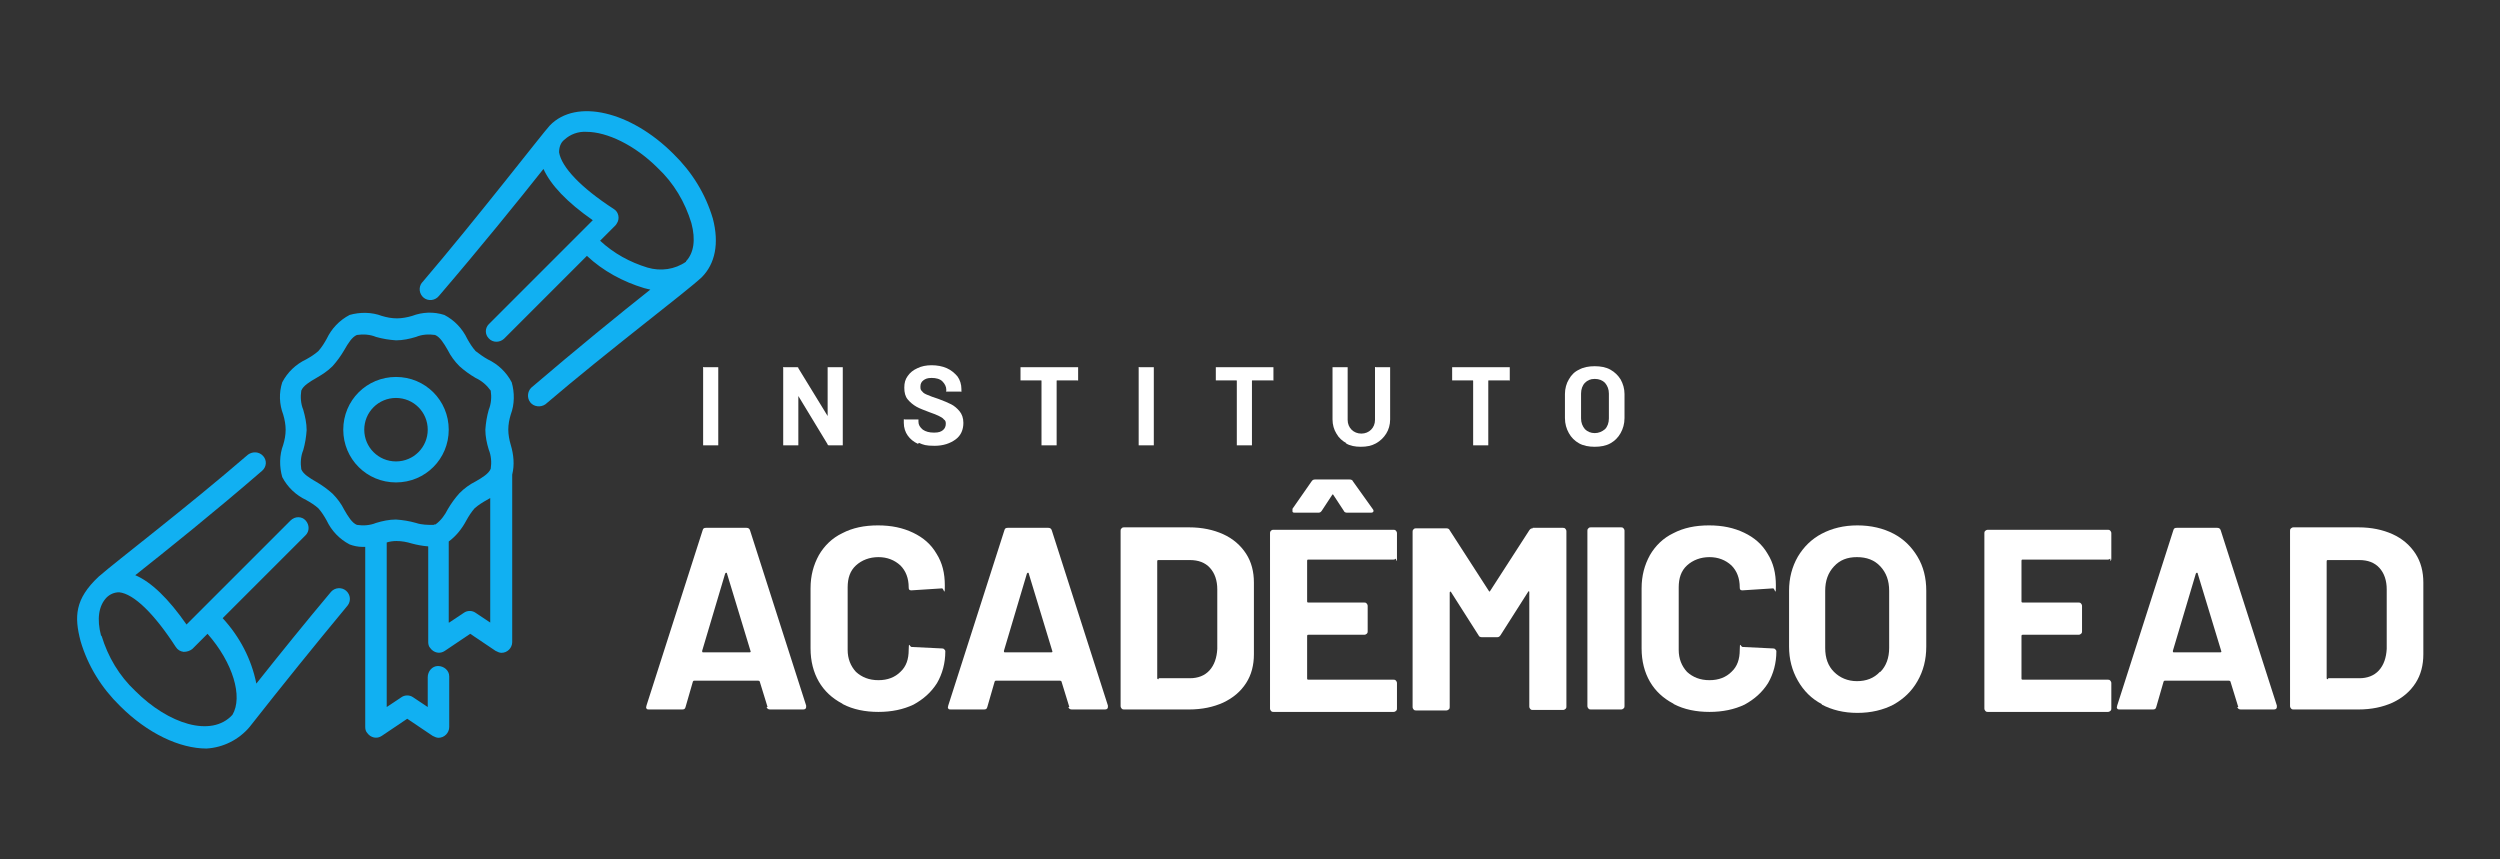
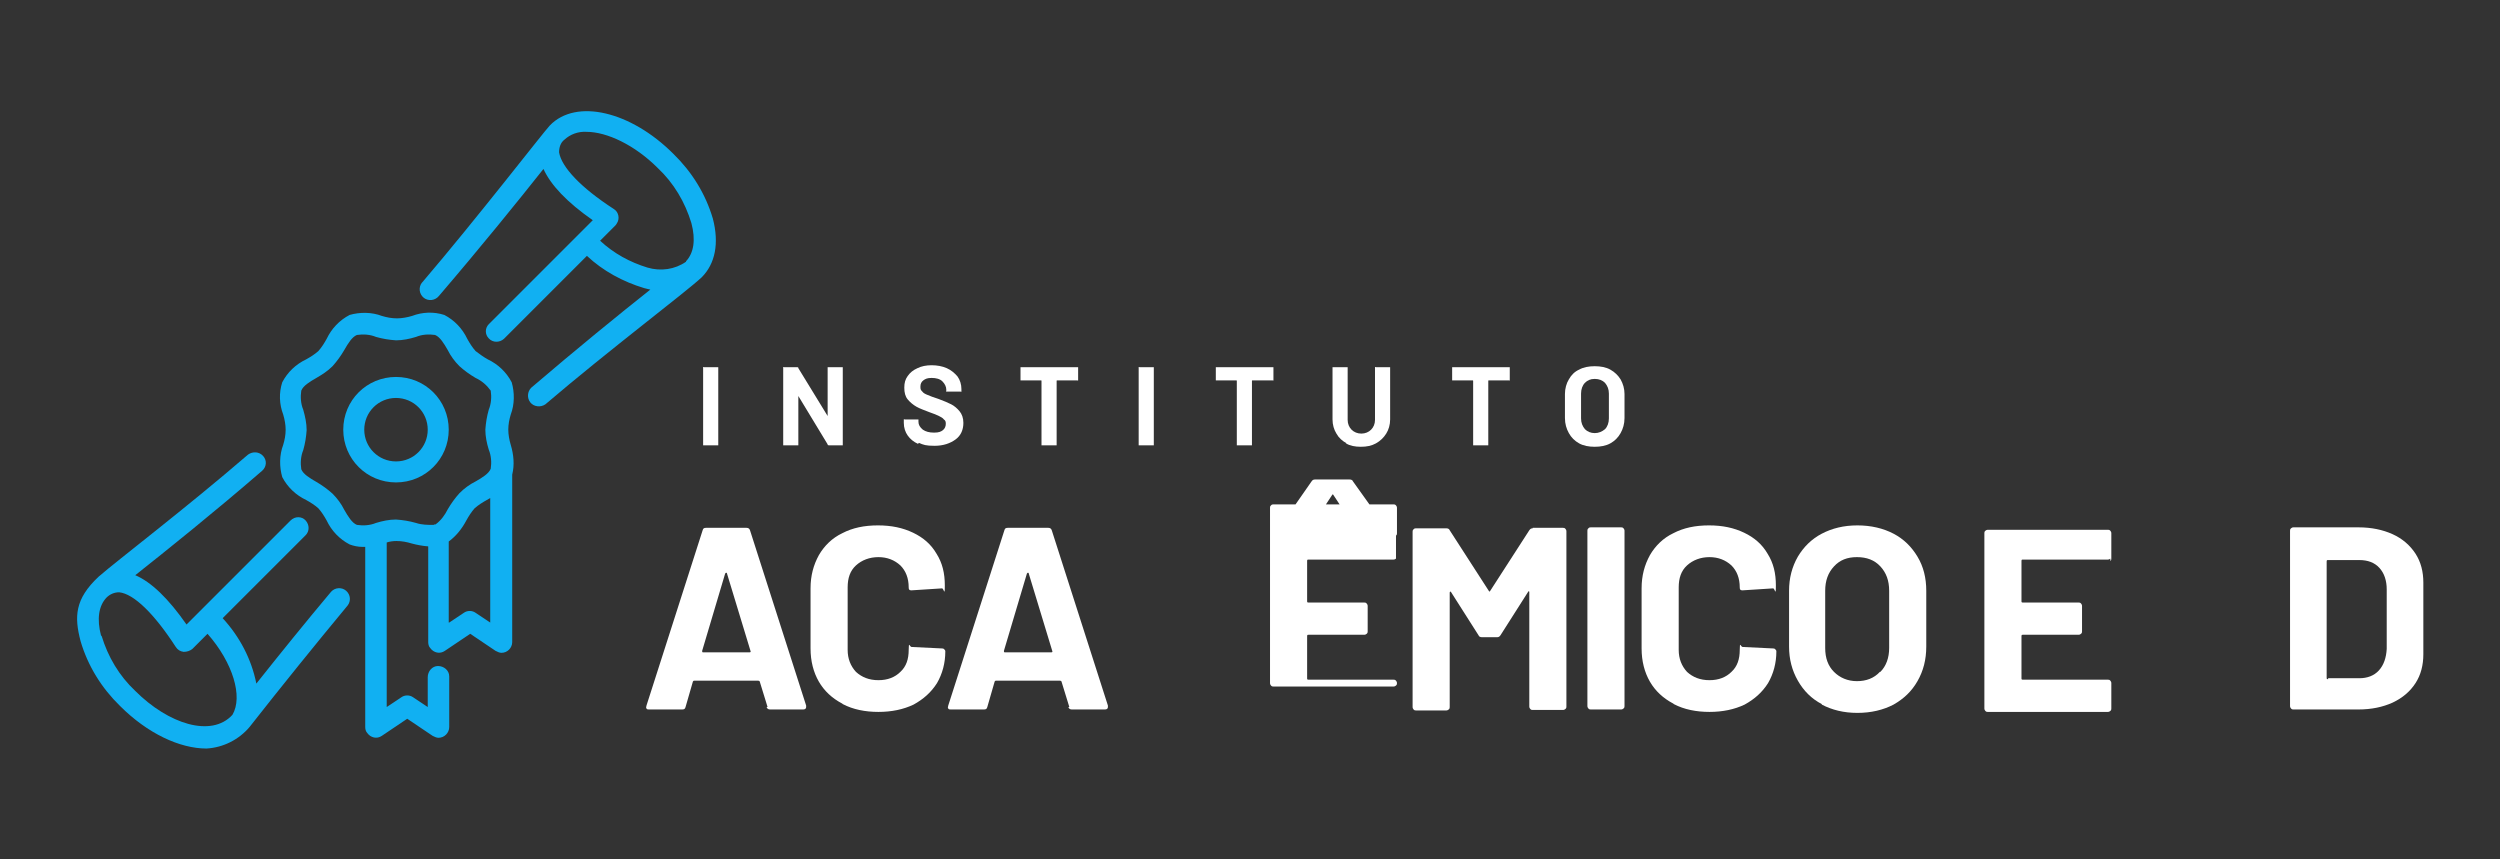
<svg xmlns="http://www.w3.org/2000/svg" id="Camada_1" viewBox="0 0 512 176">
  <rect x="0" y="0" width="512" height="176" fill="#333333" stroke="none" />
  <defs>
    <style>      .st0 {        fill: #11b0f2;      }      .st1 {        fill: #fff;      }    </style>
  </defs>
  <g>
    <g>
      <path class="st1" d="M157.2,144.8l-1.6-5.2c0-.1-.2-.2-.3-.2h-13.1c-.1,0-.2,0-.3.2l-1.5,5.2c-.1.4-.3.5-.7.5h-6.8c-.2,0-.4,0-.5-.2-.1-.1-.1-.3,0-.6l11.5-35.9c.1-.4.3-.5.7-.5h8.3c.4,0,.6.2.7.5l11.5,35.9c0,0,0,.2,0,.3,0,.3-.2.5-.6.5h-6.8c-.4,0-.6-.2-.7-.5ZM144.1,133.6h9.4c.2,0,.3-.1.2-.3l-4.8-15.8c0-.1,0-.2-.2-.2,0,0-.1,0-.2.2l-4.7,15.8c0,.2,0,.3.2.3Z" />
      <path class="st1" d="M172.5,144.1c-2.1-1.1-3.7-2.6-4.8-4.5-1.1-1.9-1.7-4.2-1.7-6.8v-12.3c0-2.6.6-4.8,1.7-6.8,1.1-1.9,2.7-3.5,4.8-4.5,2.1-1.1,4.5-1.6,7.3-1.6s5.1.5,7.2,1.5,3.7,2.4,4.8,4.3c1.2,1.9,1.7,4,1.7,6.5s-.2.5-.6.6l-6.2.4h-.1c-.4,0-.5-.2-.5-.6,0-1.9-.6-3.4-1.7-4.5-1.2-1.1-2.7-1.7-4.5-1.7s-3.4.6-4.6,1.7c-1.2,1.1-1.7,2.6-1.7,4.5v12.8c0,1.8.6,3.3,1.7,4.5,1.2,1.1,2.7,1.7,4.6,1.7s3.4-.6,4.5-1.7c1.2-1.1,1.7-2.6,1.7-4.5s.2-.6.6-.6l6.2.3c.2,0,.3,0,.5.2.1.1.2.2.2.4,0,2.4-.6,4.6-1.7,6.5-1.2,1.9-2.8,3.3-4.8,4.4-2.1,1-4.5,1.5-7.2,1.5s-5.2-.5-7.3-1.6Z" />
      <path class="st1" d="M219,144.8l-1.6-5.2c0-.1-.2-.2-.3-.2h-13.1c-.1,0-.2,0-.3.2l-1.5,5.2c-.1.4-.3.5-.7.5h-6.8c-.2,0-.4,0-.5-.2-.1-.1-.1-.3,0-.6l11.5-35.9c.1-.4.3-.5.7-.5h8.3c.4,0,.6.2.7.5l11.5,35.9c0,0,0,.2,0,.3,0,.3-.2.5-.6.5h-6.8c-.4,0-.6-.2-.7-.5ZM205.9,133.6h9.4c.2,0,.3-.1.2-.3l-4.8-15.8c0-.1,0-.2-.2-.2,0,0-.1,0-.2.2l-4.7,15.8c0,.2,0,.3.2.3Z" />
-       <path class="st1" d="M229.7,145.1c-.1-.1-.2-.3-.2-.5v-35.9c0-.2,0-.3.2-.5s.3-.2.5-.2h13.3c2.7,0,5,.5,7,1.4,2,.9,3.6,2.3,4.7,4,1.1,1.7,1.6,3.7,1.6,5.9v14.7c0,2.2-.5,4.2-1.6,5.9-1.1,1.7-2.6,3-4.7,4-2,.9-4.3,1.4-7,1.4h-13.3c-.2,0-.3,0-.5-.2ZM237.3,138.9h6.4c1.6,0,3-.5,4-1.6,1-1.1,1.5-2.6,1.6-4.4v-12.2c0-1.8-.5-3.3-1.5-4.4-1-1.1-2.4-1.6-4.1-1.6h-6.4c-.2,0-.3,0-.3.3v23.8c0,.2,0,.3.3.3Z" />
-       <path class="st1" d="M285.9,114.4c-.1.1-.3.2-.5.2h-17.4c-.2,0-.3,0-.3.3v8.2c0,.2,0,.3.3.3h11.4c.2,0,.3,0,.5.2.1.1.2.3.2.5v5.2c0,.2,0,.3-.2.5-.1.1-.3.2-.5.2h-11.4c-.2,0-.3,0-.3.3v8.6c0,.2,0,.3.3.3h17.4c.2,0,.3,0,.5.2.1.1.2.3.2.5v5.2c0,.2,0,.3-.2.5-.1.1-.3.2-.5.2h-24.6c-.2,0-.3,0-.5-.2-.1-.1-.2-.3-.2-.5v-35.9c0-.2,0-.3.2-.5s.3-.2.5-.2h24.6c.2,0,.3,0,.5.2.1.1.2.3.2.5v5.2c0,.2,0,.3-.2.5ZM264.7,104.8c0-.2,0-.3,0-.6l3.9-5.6c.2-.3.4-.4.7-.4h7.1c.3,0,.6.1.7.4l4,5.6c.1.1.2.3.2.4,0,.3-.2.4-.6.4h-4.8c-.3,0-.6-.1-.7-.4l-2.1-3.2c-.1-.2-.2-.2-.3,0l-2.1,3.2c-.2.3-.4.4-.7.4h-4.8c-.2,0-.4,0-.5-.2Z" />
+       <path class="st1" d="M285.9,114.4c-.1.1-.3.2-.5.2h-17.4c-.2,0-.3,0-.3.3v8.2c0,.2,0,.3.3.3h11.4c.2,0,.3,0,.5.2.1.1.2.3.2.5v5.2c0,.2,0,.3-.2.5-.1.1-.3.2-.5.2h-11.4c-.2,0-.3,0-.3.3v8.6c0,.2,0,.3.3.3h17.4c.2,0,.3,0,.5.2.1.1.2.3.2.5c0,.2,0,.3-.2.5-.1.1-.3.2-.5.2h-24.6c-.2,0-.3,0-.5-.2-.1-.1-.2-.3-.2-.5v-35.9c0-.2,0-.3.2-.5s.3-.2.5-.2h24.6c.2,0,.3,0,.5.2.1.1.2.3.2.5v5.2c0,.2,0,.3-.2.5ZM264.7,104.8c0-.2,0-.3,0-.6l3.9-5.6c.2-.3.4-.4.7-.4h7.1c.3,0,.6.1.7.4l4,5.6c.1.1.2.3.2.4,0,.3-.2.4-.6.4h-4.8c-.3,0-.6-.1-.7-.4l-2.1-3.2c-.1-.2-.2-.2-.3,0l-2.1,3.2c-.2.3-.4.4-.7.4h-4.8c-.2,0-.4,0-.5-.2Z" />
      <path class="st1" d="M313.9,108.1h6.2c.2,0,.3,0,.5.2.1.1.2.3.2.5v35.9c0,.2,0,.3-.2.5-.1.1-.3.2-.5.2h-6.2c-.2,0-.3,0-.5-.2-.1-.1-.2-.3-.2-.5v-23.4c0-.1,0-.2-.1-.2s-.1,0-.2.2l-5.6,8.8c-.2.3-.4.4-.7.4h-3.1c-.3,0-.6-.1-.7-.4l-5.6-8.8c0-.1-.1-.2-.2-.1,0,0-.1,0-.1.2v23.4c0,.2,0,.3-.2.5-.1.1-.3.2-.5.2h-6.2c-.2,0-.3,0-.5-.2-.1-.1-.2-.3-.2-.5v-35.9c0-.2,0-.3.2-.5s.3-.2.5-.2h6.2c.3,0,.6.1.7.4l8,12.4c.1.2.2.2.3,0l8-12.4c.2-.3.4-.4.7-.4Z" />
      <path class="st1" d="M325.3,145.1c-.1-.1-.2-.3-.2-.5v-35.9c0-.2,0-.3.2-.5s.3-.2.5-.2h6.2c.2,0,.3,0,.5.2.1.1.2.3.2.5v35.9c0,.2,0,.3-.2.5-.1.1-.3.2-.5.2h-6.2c-.2,0-.3,0-.5-.2Z" />
      <path class="st1" d="M342.7,144.1c-2.1-1.1-3.7-2.6-4.8-4.5-1.1-1.9-1.7-4.2-1.7-6.8v-12.3c0-2.6.6-4.8,1.7-6.8,1.1-1.9,2.7-3.5,4.8-4.5,2.1-1.1,4.5-1.6,7.3-1.6s5.1.5,7.2,1.5,3.7,2.4,4.8,4.3c1.2,1.9,1.7,4,1.7,6.5s-.2.5-.6.6l-6.2.4h-.1c-.4,0-.5-.2-.5-.6,0-1.9-.6-3.4-1.7-4.5-1.2-1.1-2.7-1.7-4.5-1.7s-3.4.6-4.6,1.7c-1.2,1.1-1.7,2.6-1.7,4.5v12.8c0,1.8.6,3.3,1.7,4.5,1.2,1.1,2.7,1.7,4.6,1.7s3.4-.6,4.5-1.7c1.2-1.1,1.7-2.6,1.7-4.5s.2-.6.6-.6l6.2.3c.2,0,.3,0,.5.2.1.1.2.2.2.4,0,2.4-.6,4.6-1.7,6.5-1.2,1.9-2.8,3.3-4.8,4.4-2.1,1-4.5,1.5-7.2,1.5s-5.2-.5-7.3-1.6Z" />
      <path class="st1" d="M373.1,144.2c-2.1-1.1-3.7-2.7-4.9-4.8s-1.8-4.4-1.8-7v-11.4c0-2.6.6-4.9,1.8-7,1.2-2,2.8-3.6,4.9-4.7,2.1-1.1,4.5-1.7,7.3-1.7s5.3.6,7.4,1.7c2.1,1.1,3.7,2.7,4.9,4.7,1.2,2,1.8,4.3,1.8,7v11.4c0,2.7-.6,5-1.8,7.1-1.2,2.1-2.8,3.6-4.9,4.8-2.1,1.1-4.6,1.7-7.4,1.7s-5.2-.6-7.3-1.7ZM385.1,137.6c1.2-1.2,1.8-2.9,1.8-4.9v-11.7c0-2.1-.6-3.7-1.8-5-1.2-1.3-2.8-1.9-4.8-1.9s-3.5.6-4.7,1.9c-1.2,1.3-1.8,2.9-1.8,5v11.7c0,2.1.6,3.7,1.8,4.9,1.2,1.2,2.8,1.9,4.7,1.9s3.5-.6,4.7-1.9Z" />
      <path class="st1" d="M432.2,114.4c-.1.1-.3.2-.5.2h-17.4c-.2,0-.3,0-.3.3v8.2c0,.2,0,.3.3.3h11.4c.2,0,.3,0,.5.2.1.1.2.3.2.5v5.2c0,.2,0,.3-.2.5-.1.1-.3.2-.5.2h-11.4c-.2,0-.3,0-.3.3v8.6c0,.2,0,.3.3.3h17.4c.2,0,.3,0,.5.2.1.1.2.3.2.5v5.2c0,.2,0,.3-.2.5-.1.1-.3.2-.5.2h-24.6c-.2,0-.3,0-.5-.2-.1-.1-.2-.3-.2-.5v-35.9c0-.2,0-.3.2-.5.1-.1.3-.2.5-.2h24.6c.2,0,.3,0,.5.2.1.1.2.3.2.5v5.2c0,.2,0,.3-.2.5Z" />
-       <path class="st1" d="M458.4,144.8l-1.6-5.2c0-.1-.2-.2-.3-.2h-13.1c-.1,0-.2,0-.3.2l-1.5,5.2c-.1.4-.3.5-.7.5h-6.8c-.2,0-.4,0-.5-.2-.1-.1-.1-.3,0-.6l11.5-35.9c.1-.4.3-.5.7-.5h8.3c.4,0,.6.2.7.5l11.5,35.9c0,0,0,.2,0,.3,0,.3-.2.5-.6.5h-6.8c-.4,0-.6-.2-.7-.5ZM445.3,133.6h9.4c.2,0,.3-.1.2-.3l-4.8-15.8c0-.1,0-.2-.2-.2,0,0-.1,0-.2.2l-4.7,15.8c0,.2,0,.3.2.3Z" />
      <path class="st1" d="M469.2,145.1c-.1-.1-.2-.3-.2-.5v-35.9c0-.2,0-.3.2-.5.1-.1.3-.2.5-.2h13.3c2.7,0,5,.5,7,1.4,2,.9,3.6,2.3,4.7,4,1.1,1.7,1.6,3.7,1.6,5.9v14.7c0,2.2-.5,4.2-1.6,5.9-1.1,1.7-2.6,3-4.7,4-2,.9-4.3,1.4-7,1.4h-13.3c-.2,0-.3,0-.5-.2ZM476.8,138.9h6.4c1.6,0,3-.5,4-1.6,1-1.1,1.5-2.6,1.6-4.4v-12.2c0-1.8-.5-3.3-1.5-4.4-1-1.1-2.4-1.6-4.1-1.6h-6.4c-.2,0-.3,0-.3.3v23.8c0,.2,0,.3.3.3Z" />
    </g>
    <g>
      <path class="st1" d="M144,91.2c0,0,0-.1,0-.2v-15.6c0,0,0-.1,0-.2s.1,0,.2,0h2.7c0,0,.1,0,.2,0,0,0,0,.1,0,.2v15.6c0,0,0,.1,0,.2,0,0-.1,0-.2,0h-2.7c0,0-.1,0-.2,0Z" />
      <path class="st1" d="M169.5,75.2c0,0,.1,0,.2,0h2.7c0,0,.1,0,.2,0,0,0,0,.1,0,.2v15.6c0,0,0,.1,0,.2,0,0-.1,0-.2,0h-2.6c-.2,0-.3,0-.3-.2l-6-9.9s0,0,0,0c0,0,0,0,0,.1v9.8c0,0,0,.1,0,.2,0,0-.1,0-.2,0h-2.7c0,0-.1,0-.2,0,0,0,0-.1,0-.2v-15.6c0,0,0-.1,0-.2s.1,0,.2,0h2.6c.2,0,.3,0,.3.2l6,9.8s0,0,0,0c0,0,0,0,0-.1v-9.7c0,0,0-.1,0-.2Z" />
      <path class="st1" d="M188,90.9c-.9-.4-1.6-1-2.1-1.7-.5-.7-.8-1.6-.8-2.6v-.5c0,0,0-.1,0-.2s.1,0,.2,0h2.6c0,0,.1,0,.2,0,0,0,0,.1,0,.2v.3c0,.6.3,1.1.9,1.6.6.4,1.3.6,2.3.6s1.4-.2,1.8-.5c.4-.3.6-.8.6-1.3s-.1-.7-.4-.9c-.2-.3-.6-.5-1-.7-.4-.2-1.1-.5-2-.8-1-.4-1.9-.7-2.6-1.1-.7-.4-1.3-.9-1.8-1.5-.5-.6-.7-1.4-.7-2.4s.2-1.7.7-2.4c.5-.7,1.1-1.2,2-1.6.8-.4,1.8-.6,2.9-.6s2.2.2,3.1.6c.9.4,1.6,1,2.2,1.7.5.7.8,1.6.8,2.6v.3c0,0,0,.1,0,.2s-.1,0-.2,0h-2.7c0,0-.1,0-.2,0s0-.1,0-.2v-.2c0-.6-.3-1.2-.8-1.7-.5-.5-1.3-.7-2.2-.7s-1.3.2-1.7.5c-.4.3-.6.7-.6,1.3s.1.7.4,1c.2.3.6.5,1.1.7.5.2,1.2.5,2.2.8,1.1.4,2,.8,2.6,1.1.6.3,1.2.8,1.7,1.4.5.6.8,1.4.8,2.4,0,1.4-.5,2.6-1.6,3.4-1.1.8-2.5,1.3-4.3,1.3s-2.3-.2-3.2-.6Z" />
      <path class="st1" d="M220.8,75.2c0,0,0,.1,0,.2v2.3c0,0,0,.1,0,.2s-.1,0-.2,0h-4.1c0,0-.1,0-.1.1v13c0,0,0,.1,0,.2,0,0-.1,0-.2,0h-2.7c0,0-.1,0-.2,0,0,0,0-.1,0-.2v-13c0,0,0-.1-.1-.1h-4c0,0-.1,0-.2,0,0,0,0-.1,0-.2v-2.3c0,0,0-.1,0-.2,0,0,.1,0,.2,0h11.7c0,0,.1,0,.2,0Z" />
      <path class="st1" d="M233.2,91.2c0,0,0-.1,0-.2v-15.6c0,0,0-.1,0-.2s.1,0,.2,0h2.7c0,0,.1,0,.2,0,0,0,0,.1,0,.2v15.6c0,0,0,.1,0,.2,0,0-.1,0-.2,0h-2.7c0,0-.1,0-.2,0Z" />
      <path class="st1" d="M260.8,75.2c0,0,0,.1,0,.2v2.3c0,0,0,.1,0,.2s-.1,0-.2,0h-4.1c0,0-.1,0-.1.1v13c0,0,0,.1,0,.2,0,0-.1,0-.2,0h-2.7c0,0-.1,0-.2,0,0,0,0-.1,0-.2v-13c0,0,0-.1-.1-.1h-4c0,0-.1,0-.2,0,0,0,0-.1,0-.2v-2.3c0,0,0-.1,0-.2,0,0,.1,0,.2,0h11.7c0,0,.1,0,.2,0Z" />
      <path class="st1" d="M275.8,90.8c-.9-.5-1.6-1.1-2.1-2-.5-.8-.8-1.8-.8-2.9v-10.5c0,0,0-.1,0-.2,0,0,.1,0,.2,0h2.7c0,0,.1,0,.2,0,0,0,0,.1,0,.2v10.6c0,.8.3,1.5.8,2,.5.5,1.2.8,2,.8s1.5-.3,2-.8.8-1.2.8-2v-10.6c0,0,0-.1,0-.2s.1,0,.2,0h2.7c0,0,.1,0,.2,0,0,0,0,.1,0,.2v10.5c0,1.1-.3,2.1-.8,2.9-.5.8-1.2,1.5-2.1,2-.9.5-1.9.7-3.1.7s-2.2-.2-3.1-.7Z" />
      <path class="st1" d="M309.2,75.2c0,0,0,.1,0,.2v2.3c0,0,0,.1,0,.2s-.1,0-.2,0h-4.1c0,0-.1,0-.1.1v13c0,0,0,.1,0,.2,0,0-.1,0-.2,0h-2.7c0,0-.1,0-.2,0,0,0,0-.1,0-.2v-13c0,0,0-.1-.1-.1h-4c0,0-.1,0-.2,0,0,0,0-.1,0-.2v-2.3c0,0,0-.1,0-.2,0,0,.1,0,.2,0h11.7c0,0,.1,0,.2,0Z" />
      <path class="st1" d="M323.4,90.8c-.9-.5-1.6-1.2-2.1-2.1-.5-.9-.8-1.9-.8-3.1v-4.9c0-1.1.3-2.2.8-3,.5-.9,1.2-1.6,2.1-2,.9-.5,2-.7,3.2-.7s2.3.2,3.2.7c.9.5,1.6,1.2,2.1,2,.5.9.8,1.9.8,3v4.9c0,1.2-.3,2.2-.8,3.1-.5.9-1.2,1.6-2.1,2.1-.9.5-2,.7-3.2.7s-2.3-.2-3.2-.7ZM328.7,87.9c.5-.5.8-1.3.8-2.2v-5.1c0-.9-.3-1.6-.8-2.2-.5-.5-1.2-.8-2.1-.8s-1.5.3-2,.8c-.5.5-.8,1.3-.8,2.2v5.1c0,.9.3,1.6.8,2.2.5.5,1.2.8,2,.8s1.5-.3,2.1-.8Z" />
    </g>
  </g>
  <g>
    <path class="st0" d="M16.5,131.3c1.5,5.1,4.3,9.6,8.1,13.3,5.6,5.6,12.2,8.7,17.7,8.7,3.4-.2,6.6-1.8,8.8-4.4,6.6-8.4,13.3-16.7,20.1-24.9.7-.9.6-2.2-.3-3-.9-.8-2.3-.7-3.1.2-5.2,6.2-10.3,12.5-15.3,18.8-1-5-3.4-9.6-6.9-13.4l17-17c.8-.8.8-2.1,0-3-.8-.9-2.2-.9-3.1,0l-18.5,18.5h0s0,0,0,0l-2.8,2.8c-3.7-5.3-7.2-8.7-10.5-10.1,6.2-4.9,16.3-13,26-21.4.9-.8,1-2.1.2-3-.8-.9-2.1-1-3.1-.3-13,11.2-26.7,21.6-30.6,25-4.9,4.6-5,8.2-3.7,13.2ZM20.7,130.2c-.9-3.4-.5-6.1,1.1-7.8.7-.7,1.6-1.1,2.6-1.1,3,.3,7.2,4.4,11.6,11.2.4.6.9.9,1.6,1,.7,0,1.3-.2,1.8-.6l3.1-3.1c5.2,5.9,7.3,12.9,5.1,16.6-4.3,4.7-13.1,1.9-19.9-4.9-3.3-3.1-5.6-7-6.9-11.3h0ZM133.2,59.3c-6.2,4.9-15.4,12.4-24.4,20.1-.8.8-.9,2.1-.2,3,.7.9,2.1,1.1,3.1.4,13-11.1,28.8-23,32-26,2.8-2.8,3.6-7,2.3-12-1.5-5.1-4.3-9.6-8.1-13.3-8.7-8.7-19.9-11.4-25.3-5.8-1.4,1.5-15,19.1-26.1,32.1,0,0,0,0-.1.1-.7.9-.6,2.3.4,3.1.9.7,2.3.6,3.1-.4,8.4-9.8,16.5-19.8,21.4-26,1.5,3.3,4.8,6.8,10.1,10.5l-21.3,21.3c-.8.8-.8,2.1,0,2.9.8.9,2.2.9,3.1.1l17-17c3.3,3.1,7.4,5.3,11.7,6.6.5.1,1.1.3,1.7.4h0ZM140.5,53.6c-2.3,1.6-5.2,2-7.9,1.2-3.6-1.1-6.9-2.9-9.7-5.5l3.1-3.1c.1-.1.2-.2.3-.4.7-1,.4-2.4-.6-3-6.8-4.4-10.7-8.6-11.2-11.6,0-1,.3-2,1.1-2.6,1.2-1.1,2.8-1.7,4.5-1.6,4.2,0,9.9,2.7,14.6,7.4,3.3,3.1,5.6,7,6.9,11.3.9,3.4.5,6.1-1.1,7.8Z" />
    <path class="st0" d="M74,112c.3,0,.5,0,.8,0v36.9c0,.4.1.9.4,1.2.7,1,2,1.3,3,.6l5.2-3.5,5.2,3.5c.4.2.8.4,1.2.4,1.2,0,2.2-1,2.2-2.2v-10.2c0,0,0-.1,0-.2,0-1.2-1.1-2.1-2.3-2.1-1.2,0-2.1,1.1-2.1,2.3v6.1s-3-2-3-2c-.7-.5-1.7-.5-2.4,0l-3,2v-33.7c.6-.2,1.3-.3,2-.3,1.1,0,2.1.2,3.1.5,1.1.3,2.2.5,3.4.6v19.6c0,.4.1.9.4,1.2.7,1,2,1.3,3,.6l5.2-3.5,5.2,3.5c.4.2.8.4,1.2.4,1.2,0,2.2-1,2.2-2.2v-34.3c.5-2,.3-4.1-.3-6.1-.3-1-.5-2.1-.5-3.1,0-1.1.2-2.1.5-3.1.8-2.1.8-4.5.2-6.6-1.1-2.1-2.8-3.7-4.9-4.7-.9-.5-1.7-1.1-2.5-1.7-.7-.8-1.2-1.6-1.7-2.5-1-2.1-2.6-3.8-4.7-4.9-2.2-.7-4.5-.6-6.6.2-1,.3-2.1.5-3.1.5-1.1,0-2.1-.2-3.1-.5-2.1-.8-4.5-.8-6.6-.2-2.1,1.1-3.7,2.8-4.7,4.9-.5.9-1,1.7-1.7,2.5-.8.7-1.6,1.2-2.5,1.7-2.1,1-3.8,2.6-4.9,4.7-.7,2.2-.6,4.5.2,6.6.3,1,.5,2.1.5,3.1,0,1.1-.2,2.1-.5,3.1-.8,2.1-.8,4.5-.2,6.6,1.1,2.1,2.8,3.7,4.9,4.7.9.5,1.7,1,2.5,1.7.7.8,1.2,1.6,1.7,2.5,1,2.1,2.6,3.8,4.7,4.9.8.3,1.7.5,2.6.5ZM91.9,127.5v-16.6c1.5-1.1,2.7-2.6,3.6-4.3.5-.9,1-1.7,1.7-2.5.8-.7,1.6-1.2,2.5-1.7.2-.1.5-.3.7-.4v25.5s-3-2-3-2c-.7-.5-1.7-.5-2.4,0l-3,2ZM81.1,106.4c-1.4,0-2.8.3-4.1.7-1.2.5-2.6.6-3.9.4-1-.4-1.8-1.7-2.6-3.1-.6-1.2-1.4-2.3-2.4-3.3-1-.9-2.1-1.7-3.3-2.4-1.4-.8-2.7-1.6-3.1-2.6-.2-1.3-.1-2.7.4-3.9.4-1.4.6-2.7.7-4.1,0-1.4-.3-2.8-.7-4.2-.5-1.2-.6-2.6-.4-3.9.4-1,1.7-1.8,3.1-2.6,1.2-.7,2.3-1.4,3.3-2.4.9-1,1.7-2.1,2.4-3.3.8-1.4,1.6-2.7,2.6-3.1,1.3-.2,2.7-.1,3.9.4,1.4.4,2.7.6,4.1.7,1.4,0,2.8-.3,4.1-.7,1.2-.5,2.6-.6,3.9-.4,1,.4,1.8,1.7,2.6,3.1.6,1.2,1.4,2.3,2.4,3.3,1,.9,2.1,1.7,3.3,2.4,1.3.6,2.3,1.5,3.1,2.6.2,1.3.1,2.7-.4,3.9-.4,1.4-.6,2.7-.7,4.1,0,1.4.3,2.8.7,4.1.5,1.2.6,2.6.4,3.9-.4,1-1.7,1.8-3.1,2.6-1.2.6-2.3,1.4-3.3,2.4-.9,1-1.7,2.1-2.4,3.3-.6,1.2-1.4,2.3-2.5,3.1-.2,0-.3,0-.4.1-1.2,0-2.4,0-3.6-.4-1.4-.4-2.7-.6-4.1-.7Z" />
    <path class="st0" d="M81.1,98.8c6,0,10.8-4.8,10.8-10.8,0-6-4.8-10.8-10.8-10.8-6,0-10.8,4.8-10.8,10.8,0,6,4.8,10.8,10.8,10.8ZM74.6,88h0c0-3.6,2.9-6.5,6.5-6.5,3.6,0,6.5,2.9,6.5,6.5,0,3.6-2.9,6.5-6.5,6.5-3.6,0-6.5-2.9-6.5-6.5Z" />
  </g>
</svg>